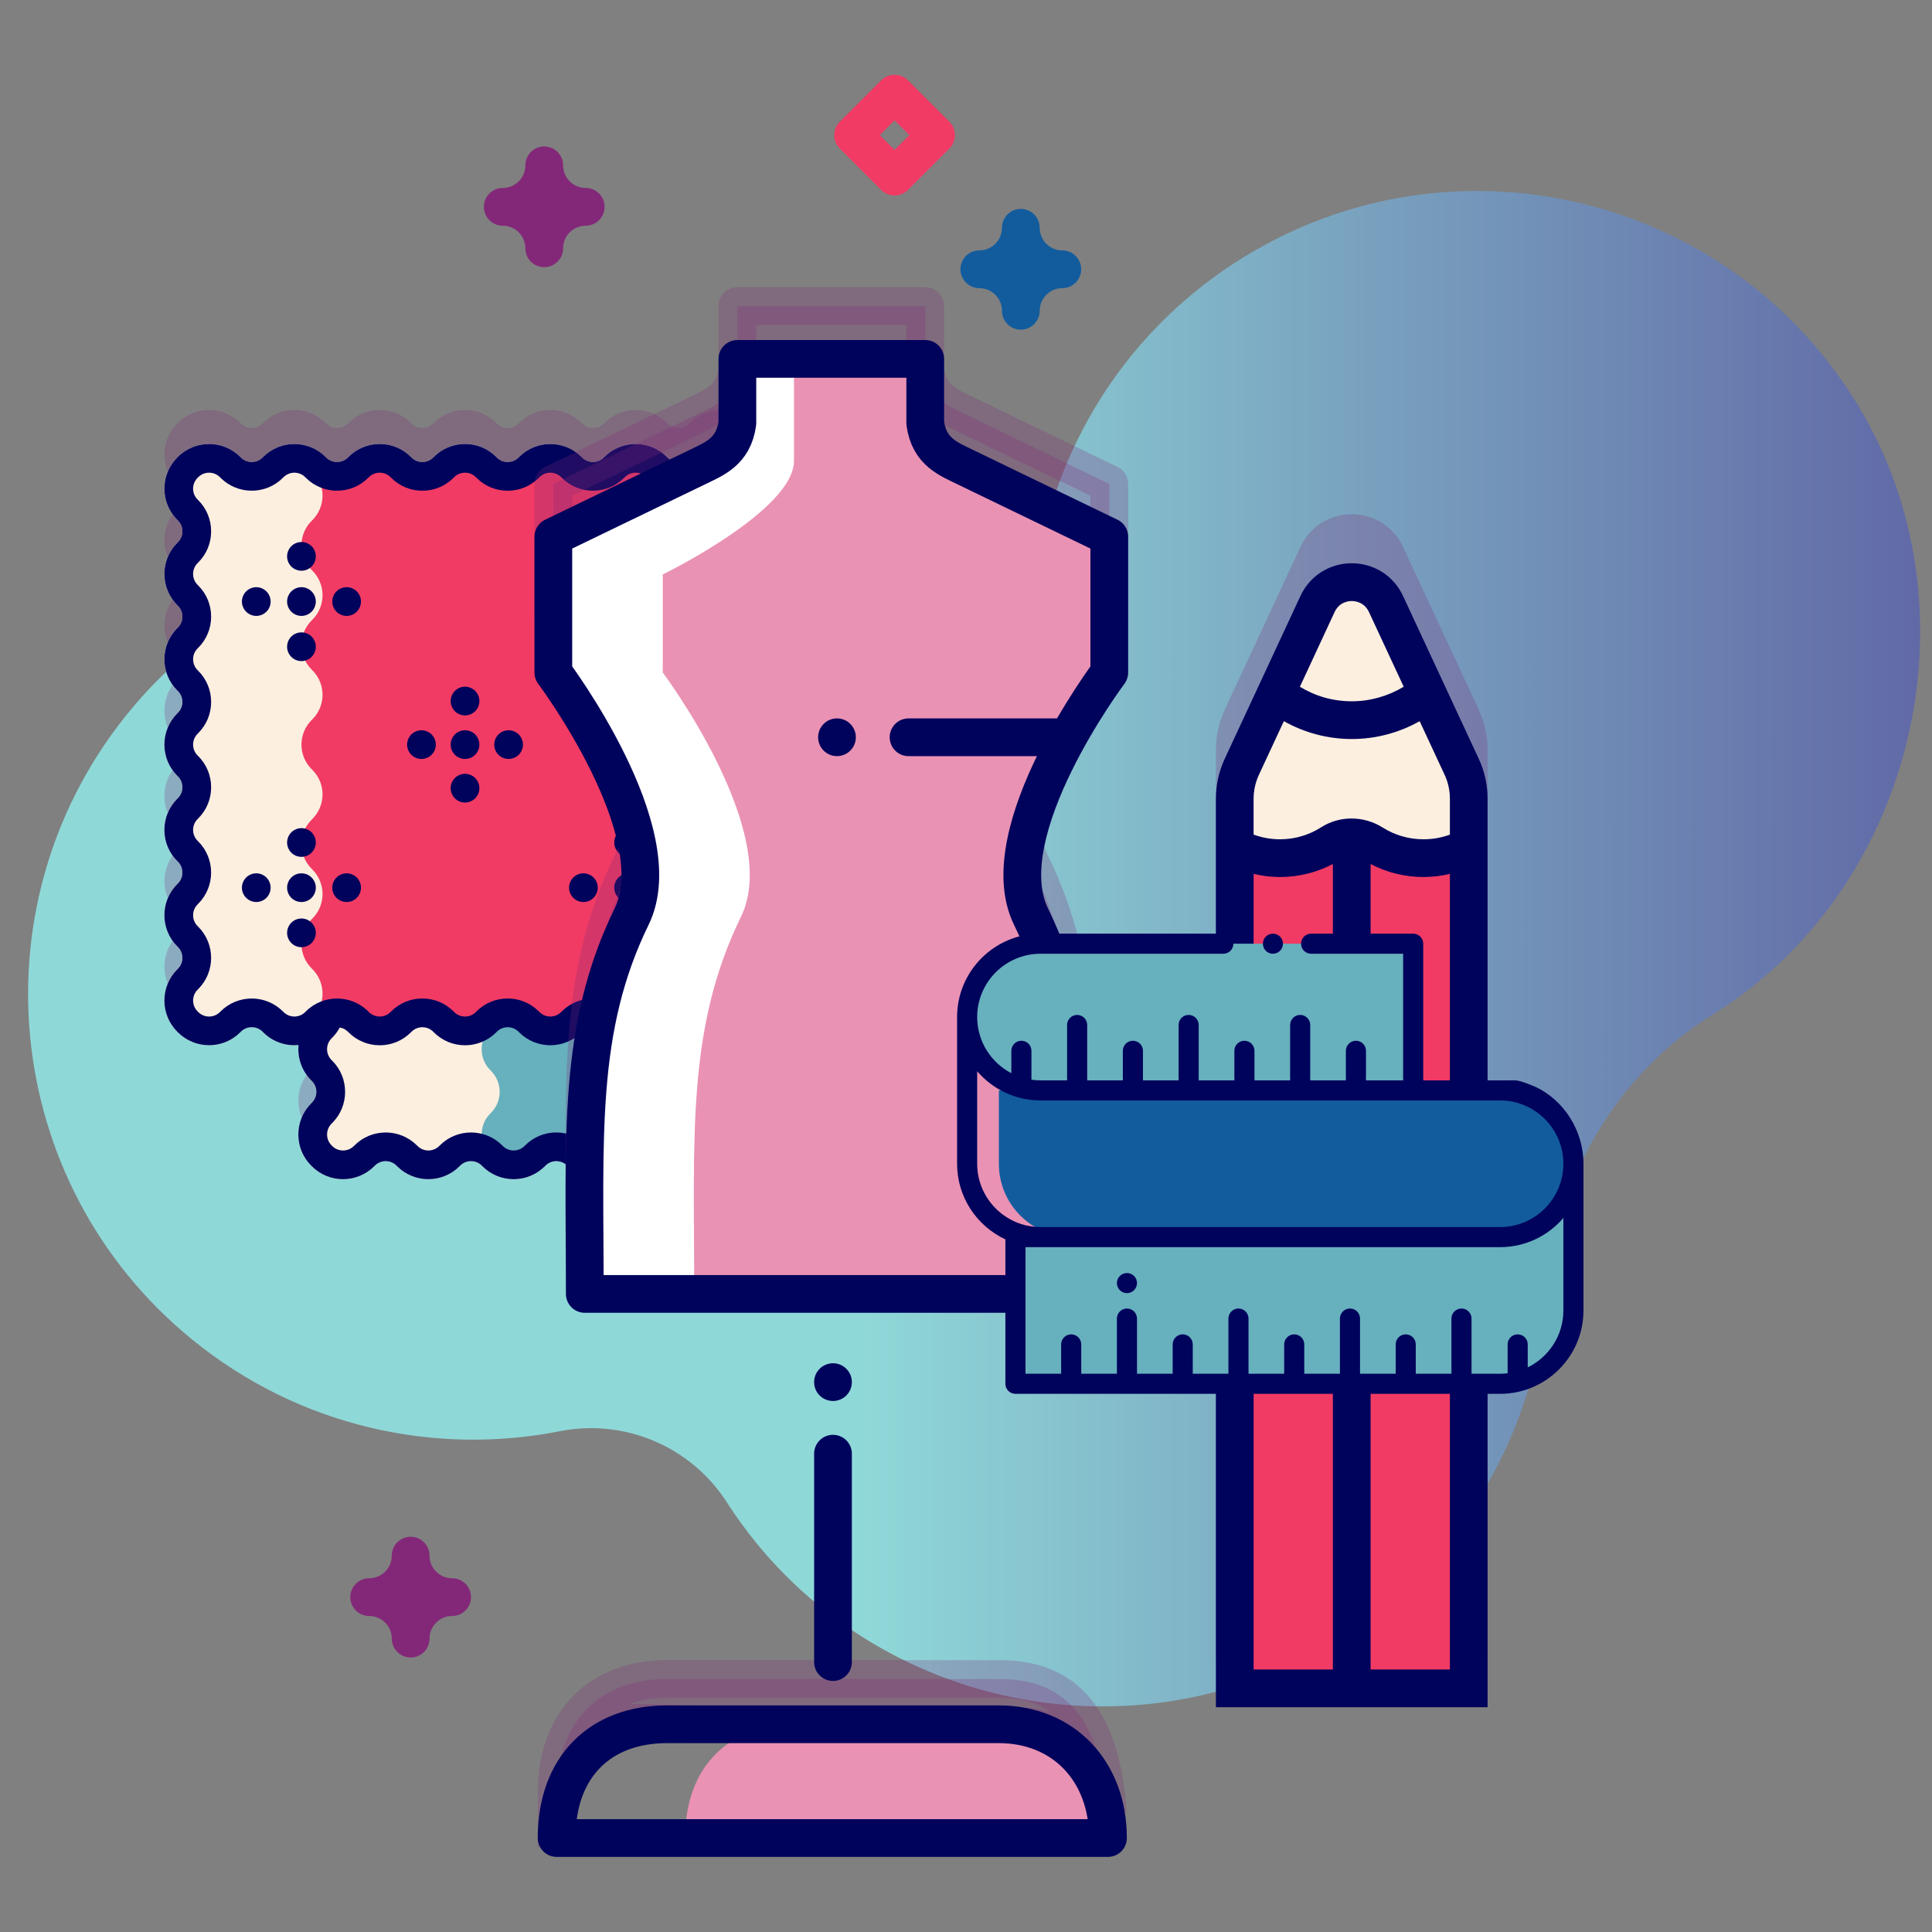
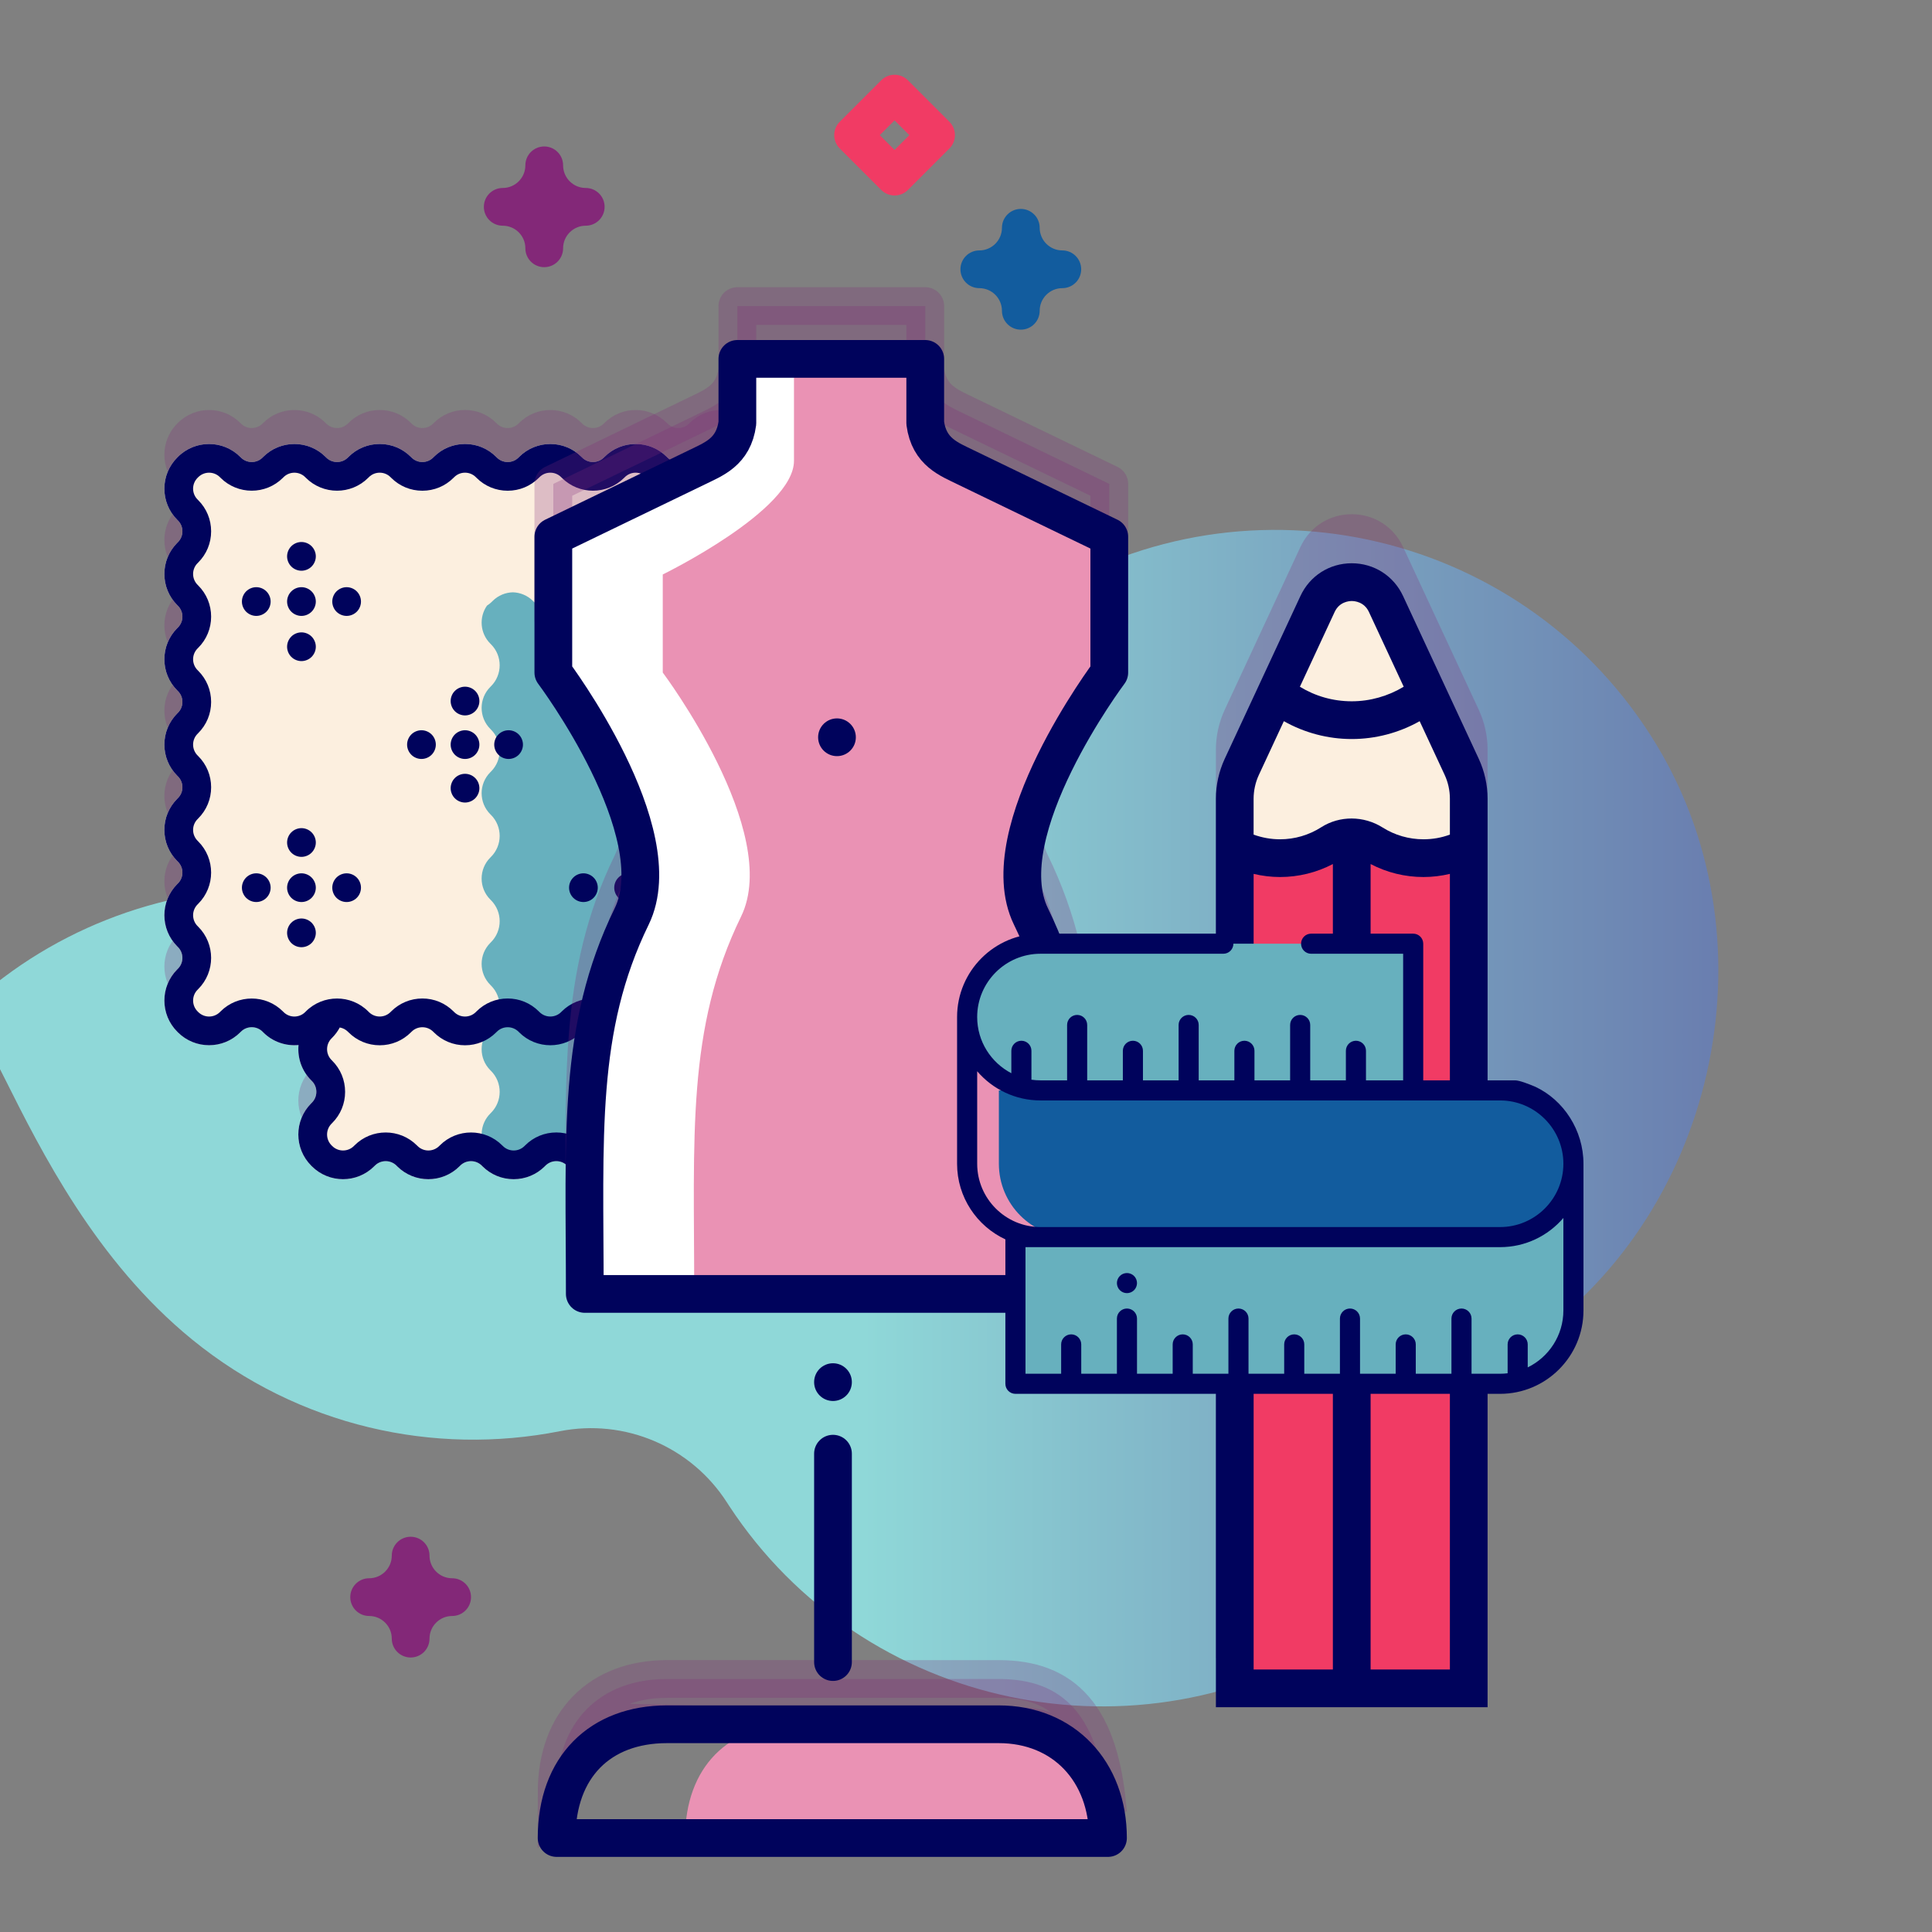
<svg xmlns="http://www.w3.org/2000/svg" version="1.1" x="0px" y="0px" width="512px" height="512px" viewBox="-7.444 -19.811 512 512" style="enable-background:new -7.444 -19.811 512 512;" xml:space="preserve">
  <rect x="-7.444" y="-19.811" width="512" height="512" fill="#808080" stroke="none" />
  <defs>
</defs>
  <linearGradient id="SVGID_1_" gradientUnits="userSpaceOnUse" x1="-414.095" y1="580.778" x2="-945.2" y2="249.672" gradientTransform="matrix(-0.849 0.529 -0.529 -0.849 177.005 943.52)">
    <stop offset="0" style="stop-color:#8FD8D8" />
    <stop offset="0.21" style="stop-color:#79A2BF" />
    <stop offset="0.488" style="stop-color:#5D60A2" />
    <stop offset="0.721" style="stop-color:#4A308C" />
    <stop offset="0.899" style="stop-color:#3E137F" />
    <stop offset="1" style="stop-color:#39087A" />
  </linearGradient>
-   <path style="fill:url(#SVGID_1_);" d="M43.451,335.16c28.349,23.111,64.192,30.873,97.471,24.315  c17.244-3.397,34.774,4.081,44.273,18.864c0.201,0.322,0.415,0.647,0.625,0.965c35.447,54.003,108.632,69.36,162.857,34.249  c31.979-20.703,50.678-54.409,53.49-89.818c2.412-30.493,18.307-58.515,44.275-74.681c0.762-0.475,1.521-0.961,2.275-1.453  c51.822-33.899,68.398-106.829,36.338-159.823c-34.133-56.414-107.682-73.865-163.459-39.091  c-43.236,26.954-62.987,77.307-53.1,124.431c2.584,12.33-4.941,24.493-17.033,28.024c-0.148,0.045-0.297,0.09-0.459,0.132  c-11.039,3.276-22.882-1.808-28.183-12.032c-7.102-13.697-17.024-26.212-29.681-36.646  c-49.753-41.019-124.078-34.218-165.517,15.185C-14.762,218.328-7.507,293.607,43.451,335.16L43.451,335.16z" />
+   <path style="fill:url(#SVGID_1_);" d="M43.451,335.16c28.349,23.111,64.192,30.873,97.471,24.315  c17.244-3.397,34.774,4.081,44.273,18.864c0.201,0.322,0.415,0.647,0.625,0.965c35.447,54.003,108.632,69.36,162.857,34.249  c2.412-30.493,18.307-58.515,44.275-74.681c0.762-0.475,1.521-0.961,2.275-1.453  c51.822-33.899,68.398-106.829,36.338-159.823c-34.133-56.414-107.682-73.865-163.459-39.091  c-43.236,26.954-62.987,77.307-53.1,124.431c2.584,12.33-4.941,24.493-17.033,28.024c-0.148,0.045-0.297,0.09-0.459,0.132  c-11.039,3.276-22.882-1.808-28.183-12.032c-7.102-13.697-17.024-26.212-29.681-36.646  c-49.753-41.019-124.078-34.218-165.517,15.185C-14.762,218.328-7.507,293.607,43.451,335.16L43.451,335.16z" />
  <path style="fill:#F13B64;" d="M229.632,31.992c-1.279,0-2.56-0.489-3.54-1.46l-11-11c-1.949-1.949-1.949-5.119,0-7.069l11-11  c1.95-1.95,5.12-1.95,7.07,0l11,11c1.95,1.95,1.95,5.12,0,7.069l-11,11C232.193,31.503,230.913,31.992,229.632,31.992z   M225.703,16.003l3.92,3.92l3.92-3.92l-3.92-3.92L225.703,16.003z" />
  <path style="fill:#832878;" d="M101.382,419.443c-2.76,0-5-2.24-5-5c0-3.311-2.689-6-6-6c-2.76,0-5-2.24-5-5c0-2.761,2.24-5,5-5  c3.311,0,6-2.69,6-6c0-2.761,2.24-5,5-5s5,2.239,5,5c0,3.31,2.69,6,6,6c2.76,0,5,2.239,5,5c0,2.76-2.24,5-5,5c-3.31,0-6,2.689-6,6  C106.382,417.203,104.153,419.443,101.382,419.443z" />
  <path style="fill:#125C9E;" d="M263.083,67.553c-2.76,0-5-2.24-5-5c0-3.311-2.689-6-6-6c-2.76,0-5-2.24-5-5s2.241-5,5-5  c3.311,0,6-2.69,6-6c0-2.76,2.24-5,5-5s5,2.24,5,5c0,3.31,2.689,6,6,6c2.76,0,5,2.24,5,5s-2.24,5-5,5c-3.311,0-6,2.689-6,6  C268.083,65.313,265.843,67.553,263.083,67.553z" />
  <path style="fill:#832878;" d="M136.783,50.992c-2.76,0-5-2.239-5-5c0-3.31-2.69-5.989-6-5.989c-2.76,0-5-2.24-5-5  c0-2.761,2.24-5,5-5c3.31,0,6-2.69,6-6c0-2.761,2.24-5,5-5s5,2.239,5,5c0,3.31,2.689,6,6,6c2.76,0,5,2.239,5,5c0,2.76-2.24,5-5,5  c-3.311,0-6,2.689-6,5.989C141.783,48.753,139.542,50.992,136.783,50.992z" />
  <path style="opacity:0.25;fill:#832878;" d="M227.545,234.883c4.555-4.552,4.555-11.962,0-16.516l-0.17-0.171  c-0.768-0.765-1.191-1.789-1.191-2.875s0.424-2.111,1.191-2.877l0.17-0.168c2.208-2.207,3.421-5.138,3.421-8.26  c0-3.119-1.213-6.052-3.421-8.259l-0.17-0.168c-0.768-0.77-1.191-1.791-1.191-2.875c0-1.088,0.424-2.11,1.191-2.877l0.17-0.171  c4.555-4.552,4.555-11.963,0-16.516l-0.17-0.169c-0.768-0.769-1.191-1.791-1.191-2.877c0-1.086,0.424-2.107,1.191-2.876l0.17-0.17  c4.555-4.552,4.555-11.963,0-16.518l-0.17-0.168c-0.768-0.769-1.191-1.79-1.191-2.875c0-1.088,0.424-2.11,1.191-2.879l0.17-0.169  c4.555-4.553,4.555-11.961,0-16.516l-0.17-0.17c-4.552-4.553-11.961-4.553-16.515,0l-0.17,0.17  c-0.771,0.769-1.792,1.192-2.877,1.192c-1.085,0-2.109-0.423-2.875-1.192l-0.17-0.17c-2.557-2.554-6.012-3.676-9.356-3.363  c0.313-3.344-0.806-6.8-3.363-9.355l-0.169-0.169c-1.586-1.584-1.586-4.167,0-5.752l0.169-0.171c4.555-4.553,4.555-11.965,0-16.519  l-0.169-0.168c-4.555-4.554-11.963-4.554-16.517-0.003l-0.17,0.172c-0.768,0.768-1.79,1.192-2.876,1.192  c-1.086,0-2.108-0.424-2.879-1.193l-0.166-0.168c-4.555-4.554-11.965-4.553-16.517,0l-0.171,0.171c-0.77,0.766-1.79,1.19-2.876,1.19  c-1.087,0-2.107-0.424-2.874-1.189l-0.173-0.171c-4.551-4.555-11.963-4.554-16.514-0.001l-0.17,0.171  c-0.77,0.768-1.792,1.19-2.878,1.19c-1.088,0-2.109-0.422-2.878-1.192l-0.169-0.168c-2.205-2.207-5.137-3.422-8.256-3.422  c-3.121,0-6.053,1.215-8.259,3.418l-0.17,0.172c-0.768,0.768-1.789,1.192-2.878,1.192c-1.086,0-2.108-0.424-2.876-1.193l-0.17-0.168  c-2.203-2.206-5.137-3.421-8.258-3.421c-3.119,0-6.049,1.215-8.255,3.418l-0.171,0.172c-0.769,0.768-1.791,1.192-2.876,1.192  c-1.085,0-2.108-0.424-2.878-1.193l-0.168-0.168c-4.554-4.554-11.961-4.554-16.521,0.001l-0.166,0.168  c-0.769,0.768-1.791,1.192-2.877,1.192c-1.087,0-2.109-0.424-2.878-1.193l-0.168-0.168c-4.554-4.554-11.963-4.554-16.517-0.003  l-0.171,0.172c-4.553,4.555-4.553,11.964,0,16.517l0.17,0.169c0.77,0.769,1.192,1.79,1.192,2.876s-0.422,2.108-1.192,2.877  l-0.17,0.169c-4.553,4.553-4.553,11.961,0,16.518l0.17,0.168c0.77,0.771,1.192,1.791,1.192,2.877c0,1.084-0.422,2.106-1.192,2.876  l-0.17,0.169c-4.553,4.554-4.553,11.961,0,16.517l0.17,0.168c0.77,0.77,1.192,1.79,1.192,2.875c0,1.088-0.422,2.107-1.192,2.877  l-0.17,0.17c-4.553,4.556-4.553,11.964,0.003,16.518l0.167,0.168c0.77,0.768,1.192,1.791,1.192,2.876  c0,1.088-0.422,2.109-1.192,2.877l-0.17,0.17c-2.205,2.206-3.418,5.139-3.418,8.259c0,3.119,1.214,6.052,3.418,8.258l0.17,0.169  c0.77,0.77,1.192,1.79,1.192,2.877c0,1.087-0.422,2.108-1.192,2.875l-0.17,0.169c-4.553,4.556-4.553,11.964,0.003,16.523  l0.167,0.166c1.587,1.587,1.587,4.168,0,5.755l-0.17,0.167c-4.553,4.553-4.553,11.964,0,16.516l0.17,0.171  c4.554,4.552,11.965,4.554,16.518,0l0.17-0.171c1.586-1.586,4.167-1.586,5.749-0.004l0.172,0.175  c2.556,2.554,6.012,3.676,9.355,3.364c-0.312,3.342,0.808,6.801,3.362,9.355l0.171,0.17c0.769,0.766,1.191,1.788,1.191,2.876  s-0.422,2.107-1.191,2.876l-0.171,0.17c-4.553,4.552-4.553,11.962,0,16.516l0.171,0.172c4.553,4.553,11.964,4.553,16.517,0  l0.17-0.172c1.587-1.586,4.165-1.588,5.75-0.004l0.171,0.176c4.554,4.553,11.964,4.553,16.517,0l0.169-0.172  c0.771-0.77,1.791-1.19,2.877-1.19c1.088,0,2.109,0.421,2.875,1.19l0.169,0.172c2.205,2.203,5.14,3.418,8.259,3.418  c3.12,0,6.052-1.215,8.259-3.418l0.17-0.172c0.769-0.77,1.79-1.19,2.875-1.19c1.088,0,2.11,0.421,2.877,1.19l0.169,0.172  c2.207,2.203,5.141,3.418,8.257,3.418c3.121,0,6.054-1.215,8.261-3.418l0.17-0.172c0.767-0.77,1.79-1.19,2.877-1.19  c1.085,0,2.106,0.421,2.875,1.19l0.169,0.172c4.555,4.551,11.963,4.553,16.521-0.004l0.166-0.17  c0.771-0.768,1.791-1.188,2.876-1.188c1.088,0,2.11,0.421,2.878,1.188l0.169,0.172c4.552,4.553,11.963,4.555,16.518,0l0.17-0.172  c0.765-0.768,1.789-1.188,2.873-1.188c1.086,0,2.108,0.421,2.879,1.188l0.17,0.172c4.552,4.553,11.961,4.555,16.515,0l0.17-0.172  c4.55-4.552,4.55-11.962,0-16.517l-0.17-0.167c-0.77-0.769-1.191-1.788-1.191-2.878c0-1.086,0.422-2.108,1.191-2.874l0.17-0.172  c4.55-4.553,4.55-11.964,0-16.518l-0.17-0.169c-0.77-0.768-1.191-1.791-1.191-2.877c0-1.085,0.422-2.106,1.189-2.872  L227.545,234.883z" />
  <path style="fill:#FCEFDF;" d="M227.545,243.883c4.555-4.552,4.555-11.962,0-16.516l-0.17-0.171  c-0.768-0.765-1.191-1.789-1.191-2.875s0.424-2.111,1.191-2.877l0.17-0.168c2.208-2.207,3.421-5.138,3.421-8.26  c0-3.119-1.213-6.052-3.421-8.259l-0.17-0.168c-0.768-0.77-1.191-1.791-1.191-2.875c0-1.088,0.424-2.11,1.191-2.877l0.17-0.171  c4.555-4.552,4.555-11.963,0-16.516l-0.17-0.169c-0.768-0.769-1.191-1.791-1.191-2.877c0-1.086,0.424-2.107,1.191-2.876l0.17-0.17  c4.555-4.552,4.555-11.963,0-16.518l-0.17-0.168c-0.768-0.769-1.191-1.79-1.191-2.875c0-1.088,0.424-2.11,1.191-2.879l0.17-0.169  c4.555-4.553,4.555-11.961,0-16.516l-0.17-0.17c-4.552-4.553-11.961-4.553-16.515,0l-0.17,0.17  c-0.771,0.769-1.792,1.192-2.877,1.192c-1.085,0-2.109-0.423-2.875-1.192l-0.17-0.17c-2.557-2.554-6.012-3.676-9.356-3.363  c0.313-3.344-0.806-6.8-3.363-9.355l-0.169-0.169c-1.586-1.584-1.586-4.167,0-5.752l0.169-0.171c4.555-4.553,4.555-11.965,0-16.519  l-0.169-0.168c-4.555-4.554-11.963-4.554-16.517-0.003l-0.17,0.172c-0.768,0.768-1.79,1.192-2.876,1.192  c-1.086,0-2.108-0.424-2.879-1.193l-0.166-0.168c-4.555-4.554-11.965-4.553-16.517,0l-0.171,0.171c-0.77,0.766-1.79,1.19-2.876,1.19  c-1.087,0-2.107-0.424-2.874-1.189l-0.173-0.171c-4.551-4.555-11.963-4.554-16.514-0.001l-0.17,0.171  c-0.77,0.768-1.792,1.19-2.878,1.19c-1.088,0-2.109-0.422-2.878-1.192l-0.169-0.168c-2.205-2.207-5.137-3.422-8.256-3.422  c-3.121,0-6.053,1.215-8.259,3.418l-0.17,0.172c-0.768,0.768-1.789,1.192-2.878,1.192c-1.086,0-2.108-0.424-2.876-1.193l-0.17-0.168  c-2.203-2.206-5.137-3.421-8.258-3.421c-3.119,0-6.049,1.215-8.255,3.418l-0.171,0.172c-0.769,0.768-1.791,1.192-2.876,1.192  c-1.085,0-2.108-0.424-2.878-1.193l-0.168-0.168c-4.554-4.554-11.961-4.554-16.521,0.001l-0.166,0.168  c-0.769,0.768-1.791,1.192-2.877,1.192c-1.087,0-2.109-0.424-2.878-1.193l-0.168-0.168c-4.554-4.554-11.963-4.554-16.517-0.003  l-0.171,0.172c-4.553,4.555-4.553,11.964,0,16.517l0.17,0.169c0.77,0.769,1.192,1.79,1.192,2.876s-0.422,2.108-1.192,2.877  l-0.17,0.169c-4.553,4.553-4.553,11.961,0,16.518l0.17,0.168c0.77,0.771,1.192,1.791,1.192,2.877c0,1.084-0.422,2.106-1.192,2.876  l-0.17,0.169c-4.553,4.554-4.553,11.961,0,16.517l0.17,0.168c0.77,0.77,1.192,1.79,1.192,2.875c0,1.088-0.422,2.107-1.192,2.877  l-0.17,0.17c-4.553,4.556-4.553,11.964,0.003,16.518l0.167,0.168c0.77,0.768,1.192,1.791,1.192,2.876  c0,1.088-0.422,2.109-1.192,2.877l-0.17,0.17c-2.205,2.206-3.418,5.139-3.418,8.259c0,3.119,1.214,6.052,3.418,8.258l0.17,0.169  c0.77,0.77,1.192,1.79,1.192,2.877c0,1.087-0.422,2.108-1.192,2.875l-0.17,0.169c-4.553,4.556-4.553,11.964,0.003,16.523  l0.167,0.166c1.587,1.587,1.587,4.168,0,5.755l-0.17,0.167c-4.553,4.553-4.553,11.964,0,16.516l0.17,0.171  c4.554,4.552,11.965,4.554,16.518,0l0.17-0.171c1.586-1.586,4.167-1.586,5.749-0.004l0.172,0.175  c2.556,2.554,6.012,3.676,9.355,3.364c-0.312,3.342,0.808,6.801,3.362,9.355l0.171,0.17c0.769,0.766,1.191,1.788,1.191,2.876  s-0.422,2.107-1.191,2.876l-0.171,0.17c-4.553,4.552-4.553,11.962,0,16.516l0.171,0.172c4.553,4.553,11.964,4.553,16.517,0  l0.17-0.172c1.587-1.586,4.165-1.588,5.75-0.004l0.171,0.176c4.554,4.553,11.964,4.553,16.517,0l0.169-0.172  c0.771-0.77,1.791-1.19,2.877-1.19c1.088,0,2.109,0.421,2.875,1.19l0.169,0.172c2.205,2.203,5.14,3.418,8.259,3.418  c3.12,0,6.052-1.215,8.259-3.418l0.17-0.172c0.769-0.77,1.79-1.19,2.875-1.19c1.088,0,2.11,0.421,2.877,1.19l0.169,0.172  c2.207,2.203,5.141,3.418,8.257,3.418c3.121,0,6.054-1.215,8.261-3.418l0.17-0.172c0.767-0.77,1.79-1.19,2.877-1.19  c1.085,0,2.106,0.421,2.875,1.19l0.169,0.172c4.555,4.551,11.963,4.553,16.521-0.004l0.166-0.17  c0.771-0.768,1.791-1.188,2.876-1.188c1.088,0,2.11,0.421,2.878,1.188l0.169,0.172c4.552,4.553,11.963,4.555,16.518,0l0.17-0.172  c0.765-0.768,1.789-1.188,2.873-1.188c1.086,0,2.108,0.421,2.879,1.188l0.17,0.172c4.552,4.553,11.961,4.555,16.515,0l0.17-0.172  c4.55-4.552,4.55-11.962,0-16.517l-0.17-0.167c-0.77-0.769-1.191-1.788-1.191-2.878c0-1.086,0.422-2.108,1.191-2.874l0.17-0.172  c4.55-4.553,4.55-11.964,0-16.518l-0.17-0.169c-0.77-0.768-1.191-1.791-1.191-2.877c0-1.085,0.422-2.106,1.189-2.872  L227.545,243.883z" />
  <path style="fill:#67B0BE;" d="M224.239,139.45c-1.481-1.481-3.404-2.24-5.344-2.293c-1.942,0.053-3.864,0.812-5.344,2.293  l-0.17,0.168c-1.593,1.596-3.701,2.355-5.791,2.296c-2.09,0.06-4.197-0.7-5.791-2.296l-0.17-0.168  c-1.479-1.481-3.403-2.24-5.343-2.293c-1.941,0.053-3.864,0.812-5.344,2.293l-0.169,0.168c-1.596,1.596-3.702,2.355-5.793,2.296  c-2.087,0.06-4.195-0.7-5.79-2.296l-0.169-0.168c-1.481-1.481-3.406-2.24-5.345-2.293c-1.94,0.053-3.864,0.812-5.343,2.293  l-0.17,0.168c-1.594,1.596-3.703,2.355-5.79,2.296c-2.088,0.06-4.197-0.7-5.79-2.296l-0.168-0.168  c-1.483-1.481-3.407-2.24-5.346-2.293c-1.941,0.053-3.864,0.812-5.344,2.293l-0.17,0.168c-1.593,1.596-3.703,2.355-5.791,2.296  c-2.089,0.06-4.196-0.7-5.79-2.296l-0.171-0.168c-1.481-1.481-3.404-2.24-5.345-2.293c-1.941,0.053-3.863,0.812-5.344,2.293  l-0.169,0.168c-0.411,0.413-0.859,0.764-1.331,1.068c-2.148,3.068-1.857,7.329,0.885,10.067c0.058,0.058,0.113,0.114,0.171,0.171  c3.075,3.073,3.075,8.061,0,11.134l-0.171,0.168c-3.074,3.079-3.074,8.062,0,11.139l0.171,0.168c3.075,3.075,3.075,8.061,0,11.135  l-0.171,0.168c-3.074,3.077-3.074,8.061,0,11.137l0.171,0.168c3.075,3.077,3.075,8.062,0,11.135l-0.171,0.17  c-3.074,3.074-3.074,8.061,0,11.134l0.171,0.17c3.075,3.076,3.075,8.061,0,11.136l-0.171,0.17c-3.074,3.073-3.074,8.062,0,11.134  l0.171,0.171c3.075,3.073,3.075,8.061,0,11.136l-0.171,0.168c-3.074,3.078-3.074,8.062,0,11.135l0.171,0.172  c3.075,3.074,3.075,8.06,0,11.132l-0.171,0.173c-2.742,2.74-3.031,6.999-0.885,10.068c0.472,0.301,0.922,0.655,1.333,1.066  l0.17,0.168c1.479,1.482,3.403,2.242,5.344,2.298c1.938-0.056,3.864-0.815,5.345-2.298l0.169-0.168  c1.594-1.597,3.702-2.354,5.79-2.294c2.088-0.06,4.198,0.697,5.791,2.294l0.17,0.168c1.48,1.482,3.403,2.242,5.344,2.298  c1.938-0.056,3.863-0.815,5.346-2.298l0.168-0.168c1.593-1.597,3.702-2.354,5.79-2.294c2.087-0.06,4.196,0.697,5.792,2.294  l0.17,0.168c1.48,1.482,3.401,2.242,5.343,2.298c1.942-0.056,3.864-0.815,5.344-2.298l0.169-0.168  c1.595-1.597,3.703-2.354,5.792-2.294c2.09-0.06,4.197,0.697,5.792,2.294l0.169,0.168c1.479,1.482,3.403,2.242,5.344,2.298  c1.94-0.056,3.864-0.815,5.343-2.298l0.17-0.168c1.594-1.597,3.701-2.354,5.791-2.294c2.089-0.06,4.197,0.697,5.791,2.294  l0.17,0.168c1.479,1.482,3.404,2.242,5.345,2.298c1.939-0.056,3.864-0.815,5.345-2.298l0.169-0.168  c0.412-0.411,0.858-0.766,1.33-1.066c2.146-3.069,1.857-7.328-0.886-10.068l-0.169-0.173c-3.073-3.072-3.073-8.058,0-11.132  l0.169-0.172c3.074-3.073,3.074-8.057,0-11.135l-0.169-0.168c-3.073-3.075-3.073-8.063,0-11.136l0.169-0.171  c3.074-3.072,3.074-8.061,0-11.134l-0.169-0.17c-3.073-3.075-3.073-8.06,0-11.136l0.169-0.17c3.074-3.073,3.074-8.06,0-11.134  l-0.169-0.17c-3.073-3.073-3.073-8.059,0-11.135l0.169-0.168c3.074-3.076,3.074-8.06,0-11.137l-0.169-0.168  c-3.073-3.074-3.073-8.06,0-11.135l0.169-0.168c3.074-3.077,3.074-8.061,0-11.136l-0.169-0.168c-3.073-3.077-3.073-8.062,0-11.137  l0.169-0.171c2.743-2.738,3.032-6.999,0.886-10.067c-0.471-0.3-0.92-0.652-1.33-1.067L224.239,139.45z" />
-   <path style="fill:#F13B64;" d="M189.358,115.258c3.075-3.074,3.075-8.06,0-11.135l-0.17-0.169c-3.075-3.075-8.059-3.075-11.134,0  l-0.171,0.169c-3.074,3.076-8.059,3.076-11.134,0l-0.17-0.169c-3.076-3.075-8.059-3.075-11.135,0l-0.169,0.169  c-3.077,3.076-8.06,3.076-11.137,0l-0.169-0.169c-3.076-3.075-8.06-3.075-11.133,0l-0.169,0.169c-3.077,3.076-8.062,3.076-11.135,0  l-0.169-0.169c-3.077-3.075-8.062-3.075-11.138,0l-0.169,0.169c-3.075,3.076-8.06,3.076-11.135,0l-0.169-0.169  c-3.074-3.075-8.061-3.075-11.135,0l-0.169,0.169c-3.075,3.076-8.06,3.076-11.136,0l-0.169-0.169  c-0.836-0.837-1.819-1.438-2.861-1.82c0.446,0.975,1.057,1.89,1.858,2.692c0.064,0.065,0.134,0.131,0.198,0.199  c3.59,3.59,3.59,9.41,0,13l-0.198,0.199c-3.591,3.588-3.591,9.412,0,13l0.198,0.199c3.59,3.589,3.59,9.412,0,13l-0.198,0.198  c-3.591,3.593-3.591,9.411,0,13.001l0.198,0.197c3.59,3.592,3.59,9.413,0,13.001l-0.198,0.199c-3.591,3.591-3.591,9.41,0,12.999  l0.198,0.201c3.59,3.591,3.59,9.408,0,12.999l-0.198,0.198c-3.591,3.59-3.591,9.412,0,13.002l0.198,0.199  c3.59,3.589,3.59,9.411,0,12.999l-0.198,0.199c-3.591,3.591-3.591,9.41,0,13l0.198,0.198c3.59,3.59,3.59,9.411,0,13.003  l-0.198,0.195c-0.801,0.803-1.412,1.718-1.858,2.691c1.042-0.383,2.025-0.979,2.861-1.82l0.169-0.168  c3.076-3.074,8.061-3.074,11.136,0l0.169,0.168c3.075,3.076,8.061,3.076,11.135,0l0.169-0.168c3.075-3.074,8.06-3.074,11.135,0  l0.169,0.168c3.076,3.076,8.061,3.076,11.138,0l0.169-0.168c3.073-3.074,8.059-3.074,11.135,0l0.169,0.168  c3.077,3.076,8.058,3.076,11.133,0l0.169-0.168c3.077-3.074,8.06-3.074,11.137,0l0.169,0.168c3.076,3.076,8.06,3.076,11.135,0  l0.17-0.168c3.075-3.074,8.06-3.074,11.134,0l0.171,0.168c3.075,3.076,8.059,3.076,11.134,0l0.17-0.168  c3.075-3.074,3.075-8.061,0-11.135l-0.17-0.171c-3.075-3.073-3.075-8.058,0-11.136l0.17-0.169c3.075-3.073,3.075-8.06,0-11.134  l-0.17-0.17c-3.075-3.072-3.075-8.059,0-11.132l0.17-0.17c3.075-3.077,3.075-8.059,0-11.137l-0.17-0.168  c-3.075-3.074-3.075-8.061,0-11.135l0.17-0.169c3.075-3.076,3.075-8.061,0-11.138l-0.17-0.168c-3.075-3.076-3.075-8.061,0-11.136  l0.17-0.17c3.075-3.075,3.075-8.06,0-11.136l-0.17-0.167c-3.075-3.077-3.075-8.063,0-11.138l0.17-0.167  c3.075-3.076,3.075-8.062,0-11.136l-0.17-0.168c-3.075-3.076-3.075-8.06,0-11.136L189.358,115.258z" />
  <path style="fill:#00035C;" d="M227.545,243.883c4.555-4.552,4.555-11.962,0-16.516l-0.17-0.171  c-0.768-0.765-1.191-1.789-1.191-2.875s0.424-2.111,1.191-2.877l0.17-0.168c2.208-2.207,3.421-5.138,3.421-8.26  c0-3.119-1.213-6.052-3.421-8.259l-0.17-0.168c-0.768-0.77-1.191-1.791-1.191-2.875c0-1.088,0.424-2.11,1.191-2.877l0.17-0.171  c4.555-4.552,4.555-11.963,0-16.516l-0.17-0.169c-0.768-0.769-1.191-1.791-1.191-2.877c0-1.086,0.424-2.107,1.191-2.876l0.17-0.17  c4.555-4.552,4.555-11.963,0-16.518l-0.17-0.168c-0.768-0.769-1.191-1.79-1.191-2.875c0-1.088,0.424-2.11,1.191-2.879l0.17-0.169  c4.555-4.553,4.555-11.961,0-16.516l-0.17-0.17c-4.552-4.553-11.961-4.553-16.515,0l-0.17,0.17  c-0.771,0.769-1.792,1.192-2.877,1.192c-1.085,0-2.109-0.423-2.875-1.192l-0.17-0.17c-2.557-2.554-6.012-3.676-9.356-3.363  c0.313-3.344-0.806-6.8-3.363-9.355l-0.169-0.169c-1.586-1.584-1.586-4.167,0-5.752l0.169-0.171c4.555-4.553,4.555-11.965,0-16.519  l-0.169-0.168c-4.555-4.554-11.963-4.554-16.517-0.003l-0.17,0.172c-0.768,0.768-1.79,1.192-2.876,1.192  c-1.086,0-2.108-0.424-2.879-1.193l-0.166-0.168c-4.555-4.554-11.965-4.553-16.517,0l-0.171,0.171c-0.77,0.766-1.79,1.19-2.876,1.19  c-1.087,0-2.107-0.424-2.874-1.189l-0.173-0.171c-4.551-4.555-11.963-4.554-16.514-0.001l-0.17,0.171  c-0.77,0.768-1.792,1.19-2.878,1.19c-1.088,0-2.109-0.422-2.878-1.192l-0.169-0.168c-2.205-2.207-5.137-3.422-8.256-3.422  c-3.121,0-6.053,1.215-8.259,3.418l-0.17,0.172c-0.768,0.768-1.789,1.192-2.878,1.192c-1.086,0-2.108-0.424-2.876-1.193l-0.17-0.168  c-2.203-2.206-5.137-3.421-8.258-3.421c-3.119,0-6.049,1.215-8.255,3.418l-0.171,0.172c-0.769,0.768-1.791,1.192-2.876,1.192  c-1.085,0-2.108-0.424-2.878-1.193l-0.168-0.168c-4.554-4.554-11.961-4.554-16.521,0.001l-0.166,0.168  c-0.769,0.768-1.791,1.192-2.877,1.192c-1.087,0-2.109-0.424-2.878-1.193l-0.168-0.168c-4.554-4.554-11.963-4.554-16.517-0.003  l-0.171,0.172c-4.553,4.555-4.553,11.964,0,16.517l0.17,0.169c0.77,0.769,1.192,1.79,1.192,2.876s-0.422,2.108-1.192,2.877  l-0.17,0.169c-4.553,4.553-4.553,11.961,0,16.518l0.17,0.168c0.77,0.771,1.192,1.791,1.192,2.877c0,1.084-0.422,2.106-1.192,2.876  l-0.17,0.169c-4.553,4.554-4.553,11.961,0,16.517l0.17,0.168c0.77,0.77,1.192,1.79,1.192,2.875c0,1.088-0.422,2.107-1.192,2.877  l-0.17,0.17c-4.553,4.556-4.553,11.964,0.003,16.518l0.167,0.168c0.77,0.768,1.192,1.791,1.192,2.876  c0,1.088-0.422,2.109-1.192,2.877l-0.17,0.17c-2.205,2.206-3.418,5.139-3.418,8.259c0,3.119,1.214,6.052,3.418,8.258l0.17,0.169  c0.77,0.77,1.192,1.79,1.192,2.877c0,1.087-0.422,2.108-1.192,2.875l-0.17,0.169c-4.553,4.556-4.553,11.964,0.003,16.523  l0.167,0.166c1.587,1.587,1.587,4.168,0,5.755l-0.17,0.167c-4.553,4.553-4.553,11.964,0,16.516l0.17,0.171  c4.554,4.552,11.965,4.554,16.518,0l0.17-0.171c1.586-1.586,4.167-1.586,5.749-0.004l0.172,0.175  c2.556,2.554,6.012,3.676,9.355,3.364c-0.312,3.342,0.808,6.801,3.362,9.355l0.171,0.17c0.769,0.766,1.191,1.788,1.191,2.876  s-0.422,2.107-1.191,2.876l-0.171,0.17c-4.553,4.552-4.553,11.962,0,16.516l0.171,0.172c4.553,4.553,11.964,4.553,16.517,0  l0.17-0.172c1.587-1.586,4.165-1.588,5.75-0.004l0.171,0.176c4.554,4.553,11.964,4.553,16.517,0l0.169-0.172  c0.771-0.77,1.791-1.19,2.877-1.19c1.088,0,2.109,0.421,2.875,1.19l0.169,0.172c2.205,2.203,5.14,3.418,8.259,3.418  c3.12,0,6.052-1.215,8.259-3.418l0.17-0.172c0.769-0.77,1.79-1.19,2.875-1.19c1.088,0,2.11,0.421,2.877,1.19l0.169,0.172  c2.207,2.203,5.141,3.418,8.257,3.418c3.121,0,6.054-1.215,8.261-3.418l0.17-0.172c0.767-0.77,1.79-1.19,2.877-1.19  c1.085,0,2.106,0.421,2.875,1.19l0.169,0.172c4.555,4.551,11.963,4.553,16.521-0.004l0.166-0.17  c0.771-0.768,1.791-1.188,2.876-1.188c1.088,0,2.11,0.421,2.878,1.188l0.169,0.172c4.552,4.553,11.963,4.555,16.518,0l0.17-0.172  c0.765-0.768,1.789-1.188,2.873-1.188c1.086,0,2.108,0.421,2.879,1.188l0.17,0.172c4.552,4.553,11.961,4.555,16.515,0l0.17-0.172  c4.55-4.552,4.55-11.962,0-16.517l-0.17-0.167c-0.77-0.769-1.191-1.788-1.191-2.878c0-1.086,0.422-2.108,1.191-2.874l0.17-0.172  c4.55-4.553,4.55-11.964,0-16.518l-0.17-0.169c-0.77-0.768-1.191-1.791-1.191-2.877c0-1.085,0.422-2.106,1.189-2.872  L227.545,243.883z M67.7,248.395l-0.172-0.172c-4.553-4.553-11.963-4.553-16.516,0l-0.169,0.17c-1.588,1.586-4.167,1.586-5.753,0  l-0.169-0.17c-1.588-1.586-1.588-4.166,0-5.752l0.169-0.171c4.553-4.552,4.553-11.963-0.003-16.52l-0.166-0.164  c-1.588-1.587-1.588-4.169,0-5.756l0.168-0.168c4.554-4.553,4.554-11.963,0-16.519l-0.168-0.17  c-0.768-0.769-1.193-1.788-1.193-2.875c0-1.086,0.425-2.106,1.193-2.877l0.168-0.17c2.207-2.205,3.419-5.137,3.419-8.257  c0-3.12-1.213-6.054-3.422-8.261l-0.166-0.167c-1.588-1.586-1.588-4.167,0-5.753l0.168-0.171c2.207-2.203,3.419-5.137,3.419-8.257  c0-3.12-1.213-6.053-3.419-8.259l-0.168-0.169c-1.588-1.586-1.588-4.168,0-5.755l0.168-0.169c2.207-2.205,3.419-5.138,3.419-8.258  c0-3.12-1.213-6.052-3.419-8.258l-0.168-0.17c-1.588-1.587-1.588-4.169,0-5.753l0.168-0.168c2.207-2.207,3.419-5.141,3.419-8.261  c0-3.119-1.213-6.052-3.419-8.257l-0.168-0.17c-1.588-1.585-1.588-4.167-0.002-5.751l0.17-0.17c1.587-1.587,4.166-1.587,5.754,0.002  l0.167,0.167c4.555,4.553,11.965,4.553,16.52-0.001l0.168-0.167c1.587-1.587,4.167-1.587,5.753,0.002l0.168,0.167  c4.557,4.553,11.963,4.553,16.517,0.001l0.171-0.17c0.766-0.769,1.79-1.193,2.875-1.193c1.087,0,2.108,0.424,2.878,1.195  l0.168,0.167c2.208,2.207,5.14,3.421,8.259,3.421c3.12,0,6.052-1.214,8.256-3.42l0.173-0.17c0.768-0.769,1.79-1.193,2.875-1.193  c1.086,0,2.108,0.424,2.879,1.195l0.167,0.167c2.208,2.207,5.141,3.421,8.261,3.421c3.118,0,6.052-1.214,8.255-3.42l0.172-0.17  c0.768-0.769,1.789-1.193,2.877-1.193c1.085,0,2.107,0.424,2.873,1.19l0.172,0.17c4.554,4.554,11.966,4.554,16.516,0.001  l0.169-0.168c1.589-1.587,4.168-1.587,5.756,0l0.168,0.167c2.206,2.207,5.137,3.42,8.257,3.42c3.119,0,6.054-1.213,8.258-3.419  l0.17-0.171c1.588-1.586,4.167-1.586,5.755,0.002l0.168,0.167c1.587,1.586,1.587,4.167,0.001,5.751l-0.171,0.172  c-2.205,2.206-3.421,5.137-3.421,8.259c0,3.12,1.216,6.054,3.421,8.258l0.169,0.168c1.587,1.587,1.587,4.167,0,5.754l-0.169,0.169  c-2.205,2.207-3.421,5.14-3.421,8.261c0,3.118,1.216,6.05,3.421,8.258l0.169,0.169c1.587,1.586,1.587,4.167,0,5.753l-0.169,0.168  c-2.205,2.207-3.421,5.139-3.421,8.258c0,3.12,1.216,6.052,3.421,8.26l0.169,0.168c1.587,1.587,1.587,4.169,0.001,5.753l-0.171,0.17  c-2.205,2.206-3.421,5.139-3.421,8.259c0,3.122,1.216,6.053,3.423,8.259l0.168,0.17c1.587,1.586,1.587,4.166,0,5.752l-0.169,0.168  c-4.554,4.555-4.554,11.966,0,16.519l0.169,0.166c1.587,1.588,1.587,4.169,0.001,5.752l-0.171,0.171  c-4.554,4.557-4.554,11.966,0,16.519l0.169,0.17c1.587,1.586,1.587,4.167,0,5.751l-0.169,0.171c-1.587,1.586-4.166,1.586-5.754,0  l-0.169-0.171c-2.206-2.203-5.141-3.421-8.259-3.421c-3.12,0-6.051,1.218-8.257,3.421l-0.169,0.171  c-1.587,1.586-4.169,1.586-5.755,0l-0.168-0.171c-4.551-4.55-11.964-4.55-16.521,0.003l-0.166,0.168  c-1.584,1.586-4.167,1.586-5.752,0l-0.172-0.171c-2.203-2.203-5.137-3.421-8.255-3.421c-3.121,0-6.053,1.218-8.261,3.421  l-0.169,0.171c-0.769,0.77-1.791,1.193-2.877,1.193c-1.085,0-2.107-0.424-2.875-1.193l-0.17-0.171  c-2.207-2.203-5.138-3.421-8.258-3.421c-3.119,0-6.05,1.218-8.259,3.421l-0.169,0.171c-1.585,1.586-4.165,1.588-5.752,0  l-0.169-0.171c-4.556-4.55-11.966-4.55-16.519,0l-0.168,0.171C71.864,249.979,69.282,249.979,67.7,248.395z M221.995,232.578  l0.169,0.171c1.586,1.586,1.586,4.167,0.005,5.75l-0.174,0.17c-4.556,4.554-4.556,11.963,0,16.518l0.169,0.17  c1.586,1.588,1.586,4.168,0,5.753l-0.169,0.168c-2.205,2.206-3.421,5.139-3.421,8.26c0,3.12,1.216,6.054,3.421,8.259l0.169,0.168  c1.586,1.588,1.586,4.167,0,5.755l-0.169,0.169c-1.587,1.586-4.168,1.586-5.753,0l-0.169-0.169c-2.206-2.207-5.139-3.421-8.26-3.421  c-3.118,0-6.053,1.214-8.257,3.421l-0.17,0.169c-1.586,1.586-4.167,1.586-5.752,0l-0.169-0.169  c-4.556-4.556-11.964-4.554-16.522,0.003l-0.164,0.166c-1.589,1.586-4.169,1.586-5.755,0l-0.168-0.169  c-2.207-2.207-5.142-3.421-8.259-3.421c-3.12,0-6.053,1.214-8.258,3.421l-0.169,0.169c-0.769,0.77-1.791,1.191-2.877,1.191  c-1.087,0-2.107-0.422-2.877-1.191l-0.168-0.169c-2.206-2.207-5.141-3.421-8.258-3.421c-3.121,0-6.053,1.214-8.261,3.421  l-0.169,0.169c-1.586,1.586-4.164,1.586-5.751,0l-0.17-0.169c-4.554-4.554-11.961-4.554-16.517,0l-0.169,0.169  c-1.587,1.586-4.168,1.586-5.749,0.004l-0.175-0.173c-4.553-4.554-11.964-4.554-16.516,0l-0.17,0.169  c-1.584,1.586-4.167,1.586-5.752,0l-0.17-0.169c-1.586-1.588-1.586-4.167,0-5.755l0.17-0.168c2.206-2.205,3.42-5.139,3.42-8.257  c0-3.123-1.214-6.056-3.42-8.259l-0.17-0.169c-1.586-1.587-1.586-4.165,0-5.753l0.17-0.17c0.802-0.803,1.473-1.719,2.007-2.71  c0.815,0.142,1.564,0.527,2.161,1.126l0.17,0.169c2.206,2.205,5.138,3.423,8.259,3.423c3.119,0,6.052-1.218,8.258-3.423l0.169-0.169  c0.769-0.766,1.79-1.192,2.877-1.192c1.086,0,2.107,0.427,2.876,1.192l0.17,0.169c2.205,2.205,5.14,3.423,8.257,3.423  c3.12,0,6.051-1.218,8.259-3.423l0.168-0.169c0.77-0.766,1.79-1.192,2.876-1.192c1.089,0,2.11,0.427,2.879,1.192l0.169,0.169  c4.551,4.552,11.962,4.554,16.518-0.001l0.169-0.17c0.766-0.766,1.79-1.19,2.875-1.19c1.088,0,2.111,0.425,2.877,1.19l0.169,0.171  c4.556,4.552,11.964,4.554,16.517,0l0.169-0.171c0.771-0.766,1.79-1.19,2.877-1.19c1.087,0,2.109,0.425,2.876,1.19l0.168,0.171  c4.554,4.552,11.966,4.554,16.518,0l0.17-0.171c4.553-4.552,4.553-11.963,0-16.516l-0.17-0.167c-0.767-0.771-1.19-1.792-1.19-2.877  c0-1.089,0.423-2.109,1.189-2.875l0.171-0.173c4.553-4.555,4.553-11.963,0-16.519l-0.17-0.169c-0.767-0.767-1.19-1.788-1.19-2.875  c0-1.087,0.423-2.108,1.19-2.877l0.17-0.169c4.553-4.553,4.553-11.964-0.002-16.517l-0.168-0.17c-0.767-0.768-1.19-1.789-1.19-2.877  c0-1.086,0.423-2.109,1.189-2.876l0.171-0.168c4.553-4.554,4.553-11.961,0-16.518l-0.17-0.17c-0.767-0.77-1.19-1.79-1.19-2.877  c0-1.083,0.423-2.106,1.19-2.875l0.17-0.168c4.553-4.555,4.553-11.962,0-16.517l-0.17-0.171c-0.598-0.596-0.982-1.348-1.124-2.163  c0.99-0.533,1.908-1.203,2.708-2.006l0.169-0.17c1.587-1.585,4.168-1.585,5.754,0l0.168,0.17c2.206,2.206,5.139,3.422,8.259,3.422  s6.054-1.214,8.259-3.422l0.17-0.17c1.586-1.585,4.167-1.585,5.753,0l0.167,0.17c1.586,1.587,1.586,4.168,0,5.754l-0.167,0.168  c-2.208,2.207-3.422,5.141-3.422,8.261c0,3.119,1.214,6.051,3.422,8.257l0.167,0.171c1.586,1.586,1.586,4.167,0,5.753l-0.167,0.169  c-2.208,2.203-3.422,5.137-3.422,8.257c0,3.121,1.214,6.054,3.422,8.26l0.167,0.169c1.586,1.586,1.586,4.167,0,5.752l-0.167,0.171  c-2.208,2.205-3.422,5.138-3.422,8.26c0,3.118,1.214,6.05,3.422,8.257l0.167,0.169c0.77,0.768,1.192,1.792,1.192,2.877  c0,1.088-0.422,2.108-1.192,2.877l-0.167,0.168c-2.208,2.207-3.422,5.14-3.422,8.26C218.576,227.44,219.79,230.373,221.995,232.578z  " />
  <path style="fill:#00035C;" d="M104.249,181.322c1.001,0,1.984-0.403,2.69-1.114c0.708-0.708,1.114-1.69,1.114-2.69  c0-1.002-0.406-1.983-1.114-2.692c-0.707-0.707-1.689-1.113-2.69-1.113c-0.999,0-1.983,0.406-2.688,1.113  c-0.71,0.709-1.119,1.69-1.119,2.692c0,1,0.409,1.982,1.119,2.69C102.265,180.919,103.25,181.322,104.249,181.322z" />
  <path style="fill:#00035C;" d="M115.791,181.322c1.004,0,1.985-0.403,2.691-1.114c0.713-0.708,1.115-1.69,1.115-2.69  c0-1.002-0.401-1.979-1.115-2.692c-0.706-0.707-1.687-1.113-2.691-1.113c-1,0-1.982,0.406-2.689,1.113  c-0.708,0.709-1.115,1.69-1.115,2.692c0,1.004,0.407,1.982,1.115,2.69C113.808,180.919,114.79,181.322,115.791,181.322z" />
  <path style="fill:#00035C;" d="M127.338,181.322c1.001,0,1.984-0.405,2.691-1.114c0.707-0.708,1.115-1.69,1.115-2.69  c0-1.002-0.408-1.983-1.115-2.692c-0.708-0.707-1.69-1.113-2.691-1.113c-1.006,0-1.982,0.406-2.693,1.113  c-0.708,0.709-1.112,1.69-1.112,2.692c0,1.004,0.404,1.982,1.112,2.69C125.356,180.917,126.332,181.322,127.338,181.322z" />
  <path style="fill:#00035C;" d="M115.791,169.781c1.004,0,1.985-0.408,2.691-1.115c0.713-0.708,1.115-1.69,1.115-2.691  c0-1.001-0.401-1.984-1.115-2.689c-0.706-0.708-1.687-1.116-2.691-1.116c-1,0-1.982,0.407-2.689,1.116  c-0.708,0.705-1.115,1.686-1.115,2.689c0,1,0.407,1.983,1.115,2.691C113.808,169.374,114.79,169.781,115.791,169.781z" />
  <path style="fill:#00035C;" d="M115.791,192.87c1.004,0,1.985-0.408,2.691-1.116c0.713-0.714,1.115-1.69,1.115-2.688  c0-1.002-0.401-1.984-1.115-2.694c-0.706-0.711-1.687-1.113-2.691-1.113c-1,0-1.982,0.402-2.689,1.113  c-0.708,0.71-1.115,1.688-1.115,2.694c0,0.998,0.407,1.98,1.115,2.688C113.808,192.462,114.79,192.87,115.791,192.87z" />
  <path style="fill:#00035C;" d="M60.471,135.798c-1,0-1.981,0.409-2.689,1.118c-0.707,0.708-1.116,1.69-1.116,2.688  c0,1.003,0.409,1.984,1.116,2.691c0.708,0.708,1.69,1.116,2.689,1.116c1,0,1.984-0.408,2.691-1.116  c0.708-0.707,1.116-1.688,1.116-2.691c0-0.999-0.408-1.98-1.116-2.688C62.455,136.207,61.471,135.798,60.471,135.798z" />
  <path style="fill:#00035C;" d="M72.445,143.411c1,0,1.981-0.408,2.688-1.116c0.708-0.707,1.118-1.688,1.118-2.691  c0-0.999-0.411-1.98-1.118-2.688c-0.707-0.708-1.688-1.118-2.688-1.118c-1.005,0-1.983,0.409-2.691,1.118  c-0.708,0.708-1.114,1.69-1.114,2.688c0,1.003,0.405,1.984,1.114,2.691C70.462,143.003,71.443,143.411,72.445,143.411z" />
  <path style="fill:#00035C;" d="M84.419,143.411c0.999,0,1.981-0.408,2.688-1.116c0.709-0.707,1.111-1.688,1.111-2.691  c0-0.999-0.402-1.98-1.111-2.688c-0.708-0.708-1.69-1.118-2.688-1.118c-1.007,0-1.983,0.409-2.695,1.118  c-0.708,0.708-1.111,1.69-1.111,2.688c0,1.003,0.403,1.984,1.111,2.691C82.436,143.003,83.415,143.411,84.419,143.411z" />
  <path style="fill:#00035C;" d="M72.445,131.438c1,0,1.981-0.406,2.688-1.115c0.708-0.711,1.118-1.689,1.118-2.689  c0-1.002-0.411-1.983-1.118-2.693c-0.707-0.707-1.688-1.114-2.688-1.114c-1.005,0-1.983,0.408-2.691,1.114  c-0.708,0.709-1.114,1.69-1.114,2.693c0,1,0.405,1.979,1.114,2.689C70.462,131.032,71.443,131.438,72.445,131.438z" />
  <path style="fill:#00035C;" d="M72.445,155.385c1,0,1.981-0.409,2.688-1.115c0.708-0.715,1.118-1.69,1.118-2.69  c0-1.003-0.411-1.984-1.118-2.695c-0.707-0.707-1.688-1.111-2.688-1.111c-1.005,0-1.983,0.405-2.691,1.111  c-0.708,0.711-1.114,1.688-1.114,2.695c0,1,0.405,1.982,1.114,2.69C70.462,154.976,71.443,155.385,72.445,155.385z" />
  <path style="fill:#00035C;" d="M147.169,143.411c1.001,0,1.983-0.408,2.689-1.116c0.71-0.707,1.114-1.688,1.114-2.691  c0-0.999-0.404-1.98-1.114-2.688c-0.707-0.708-1.688-1.118-2.689-1.118c-1.002,0-1.983,0.409-2.689,1.118  c-0.708,0.708-1.118,1.687-1.118,2.688c0,1.003,0.409,1.984,1.118,2.691C145.187,143.003,146.167,143.411,147.169,143.411z" />
  <path style="fill:#00035C;" d="M159.141,143.411c1,0,1.983-0.408,2.693-1.116c0.707-0.707,1.114-1.688,1.114-2.691  c0-1.002-0.407-1.98-1.114-2.688c-0.71-0.708-1.692-1.118-2.693-1.118c-1.004,0-1.983,0.409-2.69,1.118  c-0.709,0.708-1.117,1.69-1.117,2.688c0,1.003,0.408,1.984,1.117,2.691C157.158,143.003,158.141,143.411,159.141,143.411z" />
  <path style="fill:#00035C;" d="M171.11,143.411c1.004,0,1.984-0.408,2.695-1.116c0.707-0.707,1.11-1.688,1.11-2.691  c0-1.002-0.404-1.98-1.11-2.688c-0.707-0.708-1.691-1.118-2.695-1.118c-1,0-1.982,0.409-2.689,1.118  c-0.709,0.708-1.115,1.69-1.115,2.688c0,1.003,0.406,1.984,1.115,2.691C169.133,143.003,170.111,143.411,171.11,143.411z" />
  <path style="fill:#00035C;" d="M159.141,131.438c1,0,1.983-0.406,2.693-1.115c0.707-0.711,1.114-1.689,1.114-2.689  c0-1.002-0.407-1.983-1.114-2.693c-0.71-0.707-1.692-1.114-2.693-1.114c-1,0-1.983,0.408-2.69,1.114  c-0.709,0.709-1.117,1.69-1.117,2.693c0,1,0.408,1.979,1.117,2.689C157.158,131.032,158.141,131.438,159.141,131.438z" />
  <path style="fill:#00035C;" d="M159.141,155.38c1,0,1.983-0.405,2.693-1.111c0.707-0.708,1.114-1.69,1.114-2.69  c0-1.007-0.407-1.986-1.114-2.695c-0.71-0.707-1.692-1.111-2.693-1.111c-1,0-1.983,0.405-2.69,1.111  c-0.709,0.711-1.117,1.688-1.117,2.695c0,1,0.408,1.982,1.117,2.69C157.158,154.976,158.137,155.38,159.141,155.38z" />
  <path style="fill:#00035C;" d="M60.471,211.627c-1,0-1.981,0.404-2.689,1.116c-0.707,0.708-1.116,1.688-1.116,2.69  c0,1,0.409,1.978,1.116,2.689c0.708,0.708,1.69,1.113,2.689,1.113c1,0,1.984-0.403,2.691-1.113c0.708-0.707,1.116-1.689,1.116-2.689  c0-1.003-0.408-1.983-1.116-2.69C62.455,212.031,61.471,211.627,60.471,211.627z" />
  <path style="fill:#00035C;" d="M72.445,219.236c1,0,1.981-0.403,2.688-1.113c0.708-0.711,1.118-1.689,1.118-2.689  c0-1.004-0.411-1.983-1.118-2.69c-0.707-0.71-1.688-1.116-2.688-1.116c-1.005,0-1.983,0.406-2.691,1.116  c-0.708,0.704-1.114,1.686-1.114,2.69c0,1,0.405,1.982,1.114,2.689C70.462,218.833,71.44,219.236,72.445,219.236z" />
  <path style="fill:#00035C;" d="M84.419,219.236c0.999,0,1.981-0.403,2.688-1.113c0.709-0.707,1.111-1.689,1.111-2.689  c0-1.004-0.402-1.983-1.111-2.69c-0.708-0.71-1.69-1.116-2.688-1.116c-1.007,0-1.983,0.406-2.695,1.116  c-0.708,0.708-1.111,1.686-1.111,2.69c0,1,0.403,1.982,1.111,2.689C82.436,218.833,83.412,219.236,84.419,219.236z" />
  <path style="fill:#00035C;" d="M72.445,207.266c1,0,1.981-0.405,2.688-1.115c0.708-0.709,1.118-1.688,1.118-2.688  c0-1.003-0.411-1.984-1.118-2.692c-0.707-0.706-1.688-1.116-2.688-1.116c-1.005,0-1.983,0.408-2.691,1.116  c-0.708,0.708-1.114,1.689-1.114,2.692c0,1,0.405,1.979,1.114,2.688C70.462,206.86,71.44,207.266,72.445,207.266z" />
  <path style="fill:#00035C;" d="M76.252,227.403c0-0.999-0.411-1.981-1.118-2.69c-0.707-0.708-1.688-1.114-2.688-1.114  c-1.005,0-1.983,0.406-2.691,1.114c-0.708,0.709-1.114,1.688-1.114,2.69c0,1.004,0.405,1.982,1.114,2.693  c0.708,0.708,1.686,1.112,2.691,1.112c1,0,1.981-0.405,2.688-1.112C75.841,229.385,76.252,228.402,76.252,227.403z" />
  <path style="fill:#00035C;" d="M147.169,219.236c1.001,0,1.983-0.403,2.689-1.113c0.71-0.711,1.114-1.689,1.114-2.689  c0-1.004-0.404-1.983-1.114-2.69c-0.707-0.71-1.688-1.116-2.689-1.116c-1.003,0-1.983,0.406-2.689,1.116  c-0.708,0.708-1.118,1.686-1.118,2.69c0,1,0.409,1.982,1.118,2.689C145.187,218.833,146.167,219.236,147.169,219.236z" />
  <path style="fill:#00035C;" d="M159.141,219.236c1,0,1.983-0.403,2.693-1.113c0.707-0.707,1.114-1.689,1.114-2.689  c0-1.004-0.407-1.983-1.114-2.69c-0.71-0.71-1.692-1.116-2.693-1.116c-1.004,0-1.983,0.406-2.69,1.116  c-0.709,0.708-1.117,1.686-1.117,2.69c0,1,0.408,1.978,1.117,2.689C157.158,218.833,158.141,219.236,159.141,219.236z" />
  <path style="fill:#00035C;" d="M171.11,219.236c1.004,0,1.988-0.403,2.695-1.113c0.707-0.707,1.11-1.689,1.11-2.689  c0-1.004-0.404-1.986-1.11-2.69c-0.707-0.71-1.691-1.116-2.695-1.116c-1,0-1.978,0.406-2.689,1.116  c-0.709,0.708-1.115,1.688-1.115,2.69c0,1,0.406,1.978,1.115,2.689C169.133,218.833,170.111,219.236,171.11,219.236z" />
-   <path style="fill:#00035C;" d="M159.141,207.266c1,0,1.983-0.405,2.693-1.115c0.707-0.709,1.114-1.688,1.114-2.688  c0-1.003-0.407-1.984-1.114-2.692c-0.71-0.706-1.692-1.116-2.693-1.116c-1,0-1.983,0.408-2.69,1.116  c-0.709,0.708-1.117,1.689-1.117,2.692c0,1,0.408,1.979,1.117,2.688C157.158,206.86,158.141,207.266,159.141,207.266z" />
  <path style="fill:#00035C;" d="M159.141,231.212c1,0,1.98-0.408,2.693-1.116c0.707-0.708,1.114-1.689,1.114-2.69  c0-1.005-0.407-1.984-1.114-2.693c-0.71-0.708-1.692-1.118-2.693-1.118c-1,0-1.983,0.408-2.69,1.118  c-0.709,0.709-1.117,1.692-1.117,2.693s0.408,1.979,1.117,2.69C157.158,230.804,158.141,231.212,159.141,231.212z" />
  <path style="opacity:0.25;fill:#832878;" d="M314.782,419.619h72v-240.78c0-3.62-0.809-7.26-2.33-10.54l-20.07-43.16  c-2.488-5.35-7.699-8.68-13.6-8.68s-11.109,3.32-13.6,8.68l-20.07,43.16c-1.52,3.28-2.33,6.92-2.33,10.54V419.619z" />
  <path style="fill:#F13B64;" d="M341.722,140.259l-20.078,43.15c-1.23,2.64-1.871,5.52-1.871,8.439v235.771h62.01v-235.78  c0-2.91-0.639-5.79-1.869-8.43l-20.07-43.15C356.272,132.549,345.302,132.549,341.722,140.259L341.722,140.259z" />
  <path style="fill:#FCEFDF;" d="M341.722,140.259l-20.078,43.15c-1.23,2.64-1.871,5.52-1.871,8.439v12.75  c3.57,1.921,7.66,3.011,12,3.011c5.01,0,9.68-1.46,13.621-3.971c3.318-2.119,7.578-2.02,10.908,0.08  c3.9,2.46,8.531,3.891,13.49,3.891c4.34,0,8.42-1.09,11.99-3.011v-12.75c0-2.909-0.639-5.79-1.869-8.43l-20.07-43.149  C356.272,132.549,345.302,132.549,341.722,140.259z" />
  <path style="fill:#00035C;" d="M314.782,432.619h72v-240.78c0-3.62-0.809-7.26-2.33-10.54l-20.07-43.16  c-2.488-5.35-7.699-8.68-13.6-8.68s-11.109,3.32-13.6,8.68l-20.07,43.16c-1.52,3.28-2.33,6.92-2.33,10.54V432.619z M355.782,422.609  v-213.44c4.311,2.25,9.1,3.44,14.01,3.44c2.361,0,4.711-0.29,7-0.83v210.84h-21.01V422.609z M324.782,422.609v-210.83  c2.291,0.54,4.631,0.83,7,0.83c4.91,0,9.689-1.19,14-3.44v213.45h-21V422.609z M346.253,142.359c1.25-2.681,3.789-2.891,4.539-2.891  s3.291,0.21,4.541,2.891l9.219,19.819c-4.129,2.49-8.889,3.86-13.76,3.86c-4.93,0-9.609-1.33-13.75-3.85L346.253,142.359z   M326.183,185.52l6.609-14.211c5.471,3.08,11.68,4.73,17.99,4.73c6.33,0,12.541-1.65,18-4.73l6.611,14.211  c0.92,1.97,1.398,4.149,1.398,6.329v9.521c-2.219,0.82-4.559,1.24-7,1.24c-3.84,0-7.59-1.08-10.82-3.12  c-5.01-3.16-11.398-3.19-16.279-0.07c-3.26,2.08-7.029,3.19-10.92,3.19c-2.391,0-4.77-0.431-7-1.24v-9.51  C324.782,189.679,325.263,187.489,326.183,185.52z" />
  <path style="opacity:0.25;fill:#832878;stroke:#832878;stroke-width:10;" d="M286.181,460.616  c-2.021-25.901-11.774-35.495-28.982-35.477h-87.899c-17.673,0-29.233,11.265-29.233,30.143l14.354-18.7l22.304,0.558h80.475  l6.285,0.586C275.292,437.726,282.993,448.616,286.181,460.616z" />
  <path style="opacity:0.25;fill:#832878;stroke:#832878;stroke-width:10;stroke-linecap:round;stroke-linejoin:round;" d="  M278.192,309.093c0-41.821,2.09-70.28-12.421-100.024c-10.936-22.415,20.757-64.647,20.757-64.647v-35.996l-37.996-18.363  c-4.374-2.167-9.75-4-10.778-11.75V61.301h-49.786v17.012c-1.028,7.75-6.404,9.583-10.778,11.75l-37.996,18.363v35.996  c0,0,31.693,42.233,20.757,64.647c-14.511,29.744-12.421,58.203-12.421,100.024H278.192z" />
  <path style="fill:#FFFFFF;" d="M278.192,323.093c0-41.821,2.09-70.28-12.421-100.024c-10.936-22.415,20.757-64.647,20.757-64.647  v-35.996l-37.996-18.363c-4.374-2.167-9.75-4-10.778-11.75V75.301h-49.786v17.012c-1.028,7.75-6.404,9.583-10.778,11.75  l-37.996,18.363v35.996c0,0,31.693,42.233,20.757,64.647c-14.511,29.744-12.421,58.203-12.421,100.024H278.192z" />
  <path style="fill:#EA92B4;" d="M278.192,323.093c0-41.821,2.09-70.28-12.421-100.024c-10.936-22.415,20.757-64.647,20.757-64.647  v-35.996l-37.996-18.363c-4.374-2.167-9.75-4-10.778-11.75V75.301h-34.786v27.012c0,13.159-34.774,30.113-34.774,30.113v25.996  c0,0,31.693,42.233,20.757,64.647c-14.511,29.744-12.421,58.203-12.421,100.024H278.192z" />
  <path style="fill:#EA92B4;" d="M174.119,467.282h112.062c0-17.673-11.774-30.161-28.982-30.143h-53.847  C185.679,437.14,174.119,448.404,174.119,467.282z" />
  <path style="fill:none;stroke:#00035C;stroke-width:10;stroke-linecap:round;stroke-linejoin:round;" d="M278.192,323.093  c0-41.821,2.09-70.28-12.421-100.024c-10.936-22.415,20.757-64.647,20.757-64.647v-35.996l-37.996-18.363  c-4.374-2.167-9.75-4-10.778-11.75V75.301h-49.786v17.012c-1.028,7.75-6.404,9.583-10.778,11.75l-37.996,18.363v35.996  c0,0,31.693,42.233,20.757,64.647c-14.511,29.744-12.421,58.203-12.421,100.024H278.192z" />
  <circle style="fill:#00035C;" cx="214.365" cy="175.572" r="5" />
-   <line style="fill:none;stroke:#00035C;stroke-width:10;stroke-linecap:round;" x1="233.329" y1="175.572" x2="273.554" y2="175.572" />
  <circle style="fill:#00035C;" cx="213.306" cy="346.466" r="5" />
  <line style="fill:none;stroke:#00035C;stroke-width:10;stroke-linecap:round;" x1="213.306" y1="365.43" x2="213.306" y2="420.654" />
  <path style="fill:none;stroke:#00035C;stroke-width:10;stroke-linecap:round;stroke-linejoin:round;" d="M140.066,467.282h146.115  c0-17.673-11.774-30.161-28.982-30.143h-87.899C151.626,437.14,140.066,448.404,140.066,467.282z" />
  <path style="fill:#125C9E;" d="M409.532,288.595c0-10.736-8.703-19.439-19.438-19.439H257.267v19.439  c0,10.734,8.705,19.439,19.439,19.439h113.389C400.829,308.034,409.532,299.329,409.532,288.595z" />
  <path style="fill:#67B0BE;" d="M268.056,230.281c-10.734,0-19.439,8.702-19.439,19.438c0,10.734,8.705,19.436,19.439,19.436h99.01  v-38.874H268.056z" />
  <path style="fill:#67B0BE;" d="M340.628,308.034h49.467c10.734,0,19.438-8.705,19.438-19.439v38.877  c0,10.734-8.703,19.438-19.438,19.438H262.026v-38.875H340.628z" />
  <g>
    <g>
      <path style="fill:#00035C;" d="M394.067,266.493h-39.512v-7.832c0-1.471-1.193-2.662-2.664-2.662s-2.662,1.191-2.662,2.662v7.832    h-9.451v-14.678c0-1.471-1.193-2.662-2.662-2.662c-1.471,0-2.662,1.191-2.662,2.662v14.678h-9.451v-7.832    c0-1.471-1.191-2.662-2.662-2.662s-2.662,1.191-2.662,2.662v7.832h-9.451v-14.678c0-1.471-1.191-2.662-2.664-2.662    c-1.471,0-2.662,1.191-2.662,2.662v14.678h-9.449v-7.832c0-1.471-1.193-2.662-2.664-2.662s-2.662,1.191-2.662,2.662v7.832h-9.451    v-14.678c0-1.471-1.191-2.662-2.664-2.662c-1.467,0-2.66,1.191-2.66,2.662v14.678h-7.053c-0.814,0-1.615-0.061-2.398-0.172v-7.66    c0-1.471-1.191-2.662-2.662-2.662s-2.664,1.191-2.664,2.662v5.941c-5.373-2.799-9.053-8.418-9.053-14.883    c0-9.252,7.525-16.776,16.777-16.776h48.461c1.471,0,2.662-1.193,2.662-2.662c0-1.471-1.191-2.664-2.662-2.664h-48.461    c-12.189,0-22.103,9.915-22.103,22.103v38.875c0,8.865,5.25,16.523,12.8,20.041v38.273c0,1.471,1.193,2.662,2.664,2.662h128.436    c12.186,0,22.1-9.914,22.1-22.1v-38.877c0-8.865-5.25-16.902-12.801-20.42C397.729,267.478,395.243,266.493,394.067,266.493z     M369.728,266.493v-36.212c0-1.471-1.191-2.664-2.662-2.664h-27.051c-1.473,0-2.664,1.193-2.664,2.664    c0,1.469,1.191,2.662,2.664,2.662h24.387v33.55 M251.521,288.595v-24.512c4.057,4.73,10.07,7.736,16.777,7.736h121.797    c9.25,0,16.773,7.525,16.773,16.775s-7.523,16.775-16.773,16.775H268.298C259.046,305.37,251.521,297.845,251.521,288.595z     M406.868,327.472c0,6.625-3.861,12.363-9.449,15.086v-6.086c0-1.473-1.191-2.664-2.662-2.664s-2.664,1.191-2.664,2.664v7.65    c-0.654,0.08-1.322,0.125-1.998,0.125h-37.117v-14.623c0-1.471-1.193-2.662-2.664-2.662c-1.469,0-2.662,1.191-2.662,2.662v14.623    h-9.449v-7.775c0-1.473-1.193-2.664-2.666-2.664c-1.469,0-2.66,1.191-2.66,2.664v7.775h-9.451v-14.623    c0-1.471-1.191-2.662-2.662-2.662s-2.664,1.191-2.664,2.662v14.623h-9.449v-7.775c0-1.473-1.193-2.664-2.662-2.664    c-1.473,0-2.662,1.191-2.662,2.664v7.775h-9.451v-14.623c0-1.471-1.193-2.662-2.664-2.662s-2.662,1.191-2.662,2.662v14.623h-9.451    v-7.775c0-1.473-1.191-2.664-2.662-2.664c-1.473,0-2.664,1.191-2.664,2.664v7.775h-9.449v-33.551h125.773    c6.705,0,12.719-3.006,16.773-7.736V327.472z M382.53,344.247v-14.623c0-1.471-1.193-2.662-2.664-2.662s-2.662,1.191-2.662,2.662    v14.623h-9.451v-7.775c0-1.473-1.193-2.664-2.664-2.664c-1.469,0-2.662,1.191-2.662,2.664v7.775" />
-       <path style="fill:#00035C;" d="M329.894,232.943c0.701,0,1.389-0.283,1.881-0.779c0.5-0.498,0.781-1.182,0.781-1.883    c0-0.703-0.281-1.387-0.781-1.885c-0.492-0.496-1.178-0.777-1.881-0.777c-0.701,0-1.387,0.281-1.881,0.777    c-0.496,0.498-0.781,1.182-0.781,1.885c0,0.701,0.285,1.387,0.781,1.883C328.507,232.66,329.192,232.943,329.894,232.943z" />
      <path style="fill:#00035C;" d="M291.212,317.558c-0.703,0-1.391,0.283-1.885,0.781c-0.496,0.496-0.779,1.18-0.779,1.883    c0,0.701,0.283,1.387,0.779,1.883c0.496,0.494,1.182,0.779,1.885,0.779c0.699,0,1.385-0.285,1.883-0.779    c0.494-0.496,0.777-1.182,0.777-1.883c0-0.703-0.283-1.387-0.777-1.883C292.597,317.841,291.911,317.558,291.212,317.558z" />
    </g>
  </g>
</svg>